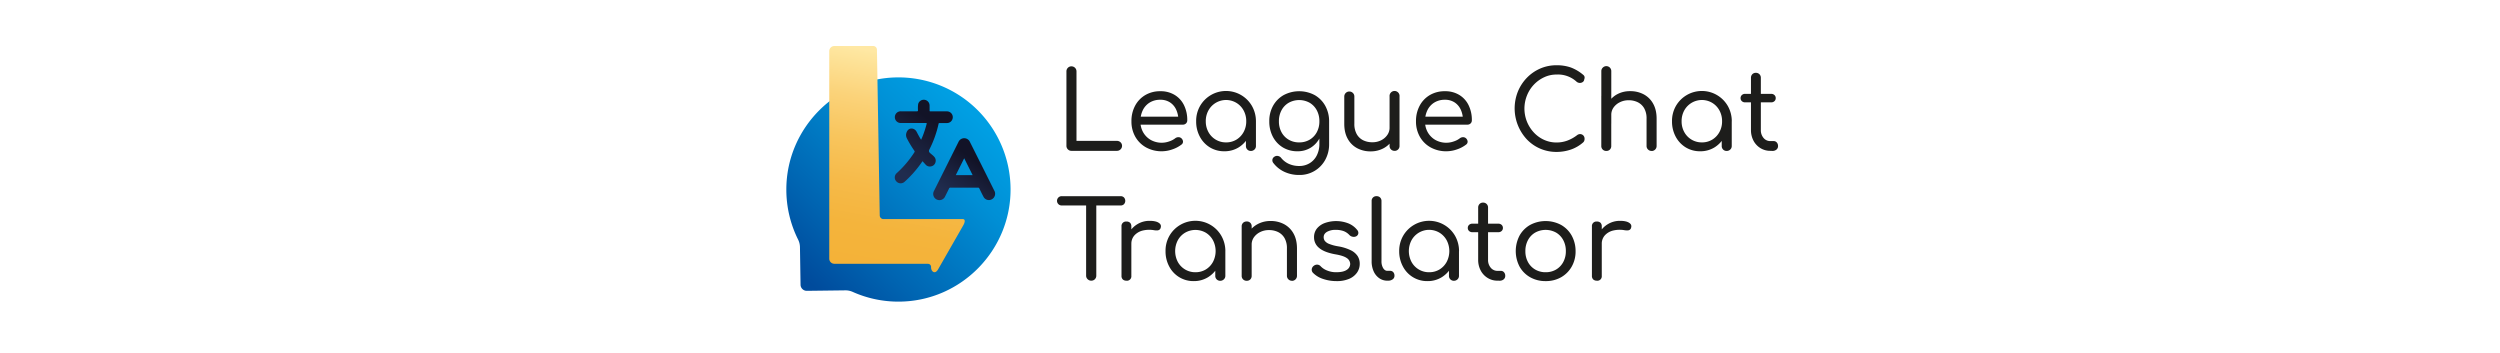
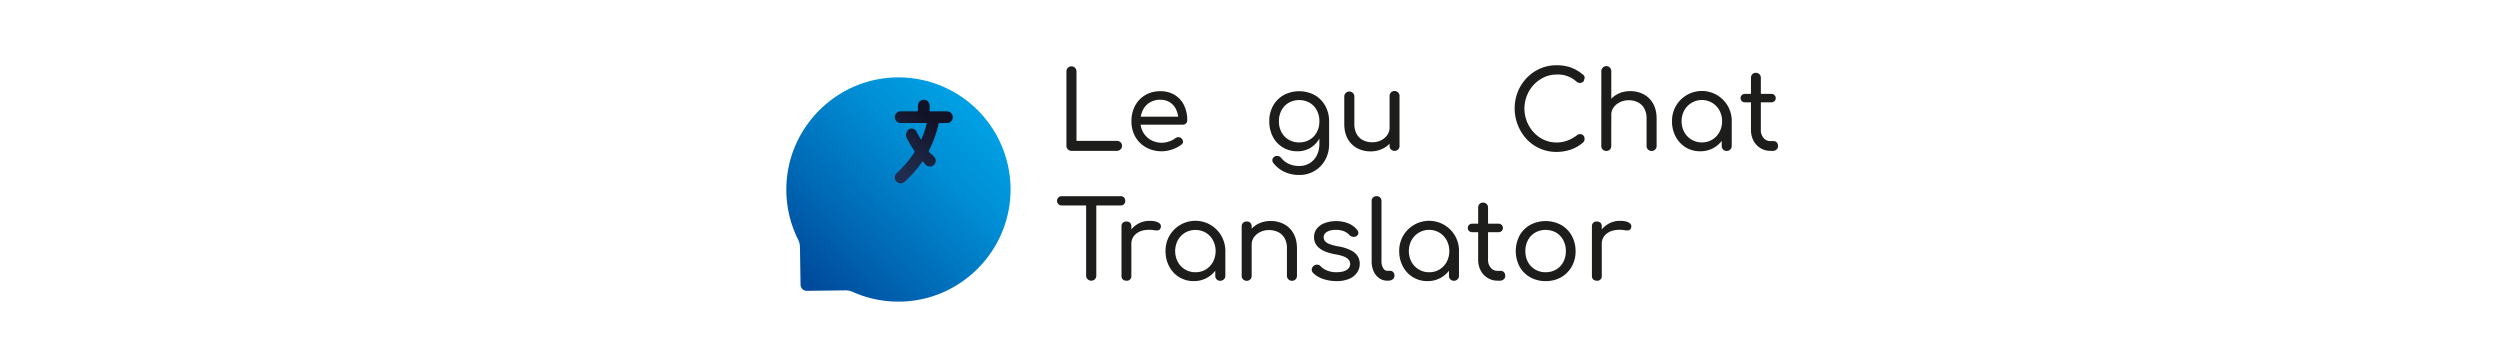
<svg xmlns="http://www.w3.org/2000/svg" xmlns:xlink="http://www.w3.org/1999/xlink" width="255" height="36" viewBox="0 0 1054.14 352.31">
  <defs>
    <style>.cls-1{fill:none;}.cls-2{fill:url(#linear-gradient);}.cls-3{fill:url(#linear-gradient-2);}.cls-4{fill:url(#linear-gradient-3);}.cls-5{fill:url(#linear-gradient-4);}.cls-6{fill:#1d1d1b;}</style>
    <linearGradient id="linear-gradient" x1="248.51" y1="112.92" x2="87.67" y2="282.43" gradientUnits="userSpaceOnUse">
      <stop offset="0" stop-color="#009fe3" />
      <stop offset="0.25" stop-color="#008fd5" />
      <stop offset="0.74" stop-color="#0064b1" />
      <stop offset="1" stop-color="#004b9c" />
    </linearGradient>
    <linearGradient id="linear-gradient-2" x1="207.44" y1="119.51" x2="172.38" y2="165.67" gradientUnits="userSpaceOnUse">
      <stop offset="0" stop-color="#121327" />
      <stop offset="0.51" stop-color="#1a213d" />
      <stop offset="1" stop-color="#202c4e" />
    </linearGradient>
    <linearGradient id="linear-gradient-3" x1="257.63" y1="163.96" x2="232.74" y2="198.25" xlink:href="#linear-gradient-2" />
    <linearGradient id="linear-gradient-4" x1="189.18" y1="57.91" x2="150.14" y2="267.87" gradientUnits="userSpaceOnUse">
      <stop offset="0" stop-color="#ffe8a4" />
      <stop offset="0.02" stop-color="#fee69f" />
      <stop offset="0.22" stop-color="#fbd37a" />
      <stop offset="0.42" stop-color="#f8c55d" />
      <stop offset="0.62" stop-color="#f6ba49" />
      <stop offset="0.81" stop-color="#f4b43c" />
      <stop offset="1" stop-color="#f4b238" />
    </linearGradient>
  </defs>
  <g id="Layer_2" data-name="Layer 2">
    <g id="Layer_4" data-name="Layer 4">
      <rect class="cls-1" width="352.31" height="352.31" />
      <path class="cls-2" d="M175.06,77.26c-60.91.58-110.53,50.46-110.82,111.37A111.47,111.47,0,0,0,76,239.18a17.42,17.42,0,0,1,1.83,7.5l.59,37.53a6.2,6.2,0,0,0,6.28,6.1l38.41-.48a17.41,17.41,0,0,1,7.32,1.52,111.51,111.51,0,0,0,46.89,9.73c61.7-.63,111.57-51.76,110.73-113.45A111.92,111.92,0,0,0,175.06,77.26Z" />
      <path class="cls-3" d="M200.16,160.92a113.39,113.39,0,0,1-9.75,12.43,107.66,107.66,0,0,1-8.08,8.05A5.78,5.78,0,0,1,174,181a5.69,5.69,0,0,1,.45-8.19A102.19,102.19,0,0,0,192,152.12a1.25,1.25,0,0,0,0-1.67A104.89,104.89,0,0,1,184.52,138a7.12,7.12,0,0,1-.45-5.32c1.91-6.09,8-5.21,10.14-1.25,1.28,2.42,2.53,4.86,4,7.19.15.25.32.5.56.88a64.78,64.78,0,0,0,2.49-6.07c1.16-3.16,2.14-6.38,3-9.64.25-1,0-1-.83-1q-12.37,0-24.75,0a5.85,5.85,0,1,1-.1-11.69q8,0,16,0c.83,0,1.07-.18,1.06-1a31.78,31.78,0,0,1,.15-5.93,5.28,5.28,0,0,1,2-3.32,5.8,5.8,0,0,1,9.44,4.45c0,1.65.05,3.31,0,5,0,.71.18.87.88.86,5.42,0,10.85,0,16.27,0a5.82,5.82,0,0,1,5.21,8.76,5.74,5.74,0,0,1-5.15,2.91c-2.41,0-4.83,0-7.24,0-.64,0-.89.16-1,.8a107.7,107.7,0,0,1-9.44,26.14,2.55,2.55,0,0,0,.24,2.25c1.55,1.7,3.07,2.54,4.62,4.24a5.7,5.7,0,0,1,1.43,5.93,5.59,5.59,0,0,1-4.64,3.95,5.48,5.48,0,0,1-5-1.66C202.31,163.29,201.29,162.13,200.16,160.92Z" />
-       <path class="cls-4" d="M272.65,193.46a6.25,6.25,0,0,1-4.53,6,6,6,0,0,1-7.06-3c-1.44-2.68-2.76-5.41-4.08-8.15a1.46,1.46,0,0,0-1.53-1q-13.66.06-27.33,0a1.39,1.39,0,0,0-1.48.88c-1.27,2.66-2.6,5.3-3.93,7.94a6.21,6.21,0,0,1-11.83-1.88,6.32,6.32,0,0,1,.81-3.8l21.39-42.78,3-6a6.23,6.23,0,0,1,11.39,0Q259.7,166,271.9,190.46A6.16,6.16,0,0,1,272.65,193.46Zm-39.28-18.65H250.2L241.78,158Z" />
-       <path class="cls-5" d="M240.86,224.93c1.42-2.49,2.55-6.11-.44-6.23H161.2a3.73,3.73,0,0,1-3.73-3.73L154.68,49.65A3.73,3.73,0,0,0,151,45.92H112.19A5.11,5.11,0,0,0,107.08,51V258.21a5.11,5.11,0,0,0,5.11,5.1H205c2,0,3.82.84,3.72,3.72h0c0,3.82,3.82,7.38,7,1.85Z" />
      <path class="cls-6" d="M348.8,150.57a4.79,4.79,0,0,1-3.51-1.46,4.88,4.88,0,0,1-1.46-3.62V71.3a4.88,4.88,0,0,1,1.46-3.62,4.79,4.79,0,0,1,3.51-1.46,5,5,0,0,1,5.07,5.08v69.33h40.39a5.07,5.07,0,0,1,3.57,1.41,4.63,4.63,0,0,1,1.51,3.56,4.69,4.69,0,0,1-1.51,3.51,5,5,0,0,1-3.57,1.46Z" />
      <path class="cls-6" d="M439.19,151a31.92,31.92,0,0,1-15.82-3.83,27.91,27.91,0,0,1-10.75-10.59,30.5,30.5,0,0,1-3.89-15.5,32.11,32.11,0,0,1,3.68-15.6,27.07,27.07,0,0,1,10.15-10.59,29,29,0,0,1,15-3.83,26.78,26.78,0,0,1,14.36,3.73,24.54,24.54,0,0,1,9.29,10.26,33.44,33.44,0,0,1,3.24,15.06,4.17,4.17,0,0,1-1.24,3.08,4.45,4.45,0,0,1-3.29,1.24H415.54v-8H460l-4.42,3.13a24.85,24.85,0,0,0-2.27-10.26,17.08,17.08,0,0,0-6.16-7.13,17.34,17.34,0,0,0-9.61-2.59,19.66,19.66,0,0,0-10.64,2.81,18.4,18.4,0,0,0-6.86,7.67,24.8,24.8,0,0,0-2.37,11,21.74,21.74,0,0,0,2.75,11,20.52,20.52,0,0,0,7.56,7.61,22.32,22.32,0,0,0,18.36,1.51,19.79,19.79,0,0,0,5.89-3,5.42,5.42,0,0,1,3.24-1.24,4.32,4.32,0,0,1,3,1,4.9,4.9,0,0,1,1.73,3.3,3.54,3.54,0,0,1-1.51,3.07,30.6,30.6,0,0,1-9.13,4.81A31.79,31.79,0,0,1,439.19,151Z" />
-       <path class="cls-6" d="M501.51,151A27.28,27.28,0,0,1,487,147.11a27.65,27.65,0,0,1-10-10.69,31.77,31.77,0,0,1-3.67-15.34,29.93,29.93,0,0,1,3.94-15.39,29.9,29.9,0,0,1,51.73.06,30.77,30.77,0,0,1,4,15.33l-3.89,1a29.82,29.82,0,0,1-3.67,14.79,27.6,27.6,0,0,1-9.88,10.37A26.56,26.56,0,0,1,501.51,151Zm1.62-8.86a19.52,19.52,0,0,0,10.36-2.75,19.88,19.88,0,0,0,7.19-7.56,21.92,21.92,0,0,0,2.64-10.75,22.15,22.15,0,0,0-2.64-10.85,20,20,0,0,0-7.19-7.56,20.08,20.08,0,0,0-27.91,7.56,22,22,0,0,0-2.65,10.85,21.82,21.82,0,0,0,2.65,10.75,19.74,19.74,0,0,0,17.55,10.31ZM528,150.68a4.81,4.81,0,0,1-5-5V128.43l2-10.37,8,3v24.63a4.69,4.69,0,0,1-1.46,3.56A5,5,0,0,1,528,150.68Z" />
      <path class="cls-6" d="M574.51,151a27.69,27.69,0,0,1-14.63-3.83,27.2,27.2,0,0,1-9.94-10.59,32.3,32.3,0,0,1-3.61-15.5,31,31,0,0,1,3.83-15.6,27.67,27.67,0,0,1,10.58-10.59,33,33,0,0,1,30.84,0,27.89,27.89,0,0,1,10.53,10.59,31.89,31.89,0,0,1,3.94,15.6l-5.83,1a32.93,32.93,0,0,1-3.3,15.06,25.06,25.06,0,0,1-9.12,10.21A24.41,24.41,0,0,1,574.51,151Zm1.62,23.65a34.24,34.24,0,0,1-14.63-3.08,29.33,29.33,0,0,1-11.07-8.8,4.28,4.28,0,0,1-1-3.4,4.07,4.07,0,0,1,1.89-2.86,4.67,4.67,0,0,1,3.68-.81,5.1,5.1,0,0,1,3.13,1.89,21,21,0,0,0,7.61,5.94,24.74,24.74,0,0,0,10.64,2.16,19.49,19.49,0,0,0,10-2.65,19,19,0,0,0,7.24-7.67,25.07,25.07,0,0,0,2.7-12V127.56l3.35-8.2,6.37,1.72v22.79a31.92,31.92,0,0,1-3.83,15.61,28.92,28.92,0,0,1-26.09,15.17Zm0-32.51a20,20,0,0,0,10.48-2.7,19.15,19.15,0,0,0,7.13-7.45,22.39,22.39,0,0,0,2.59-10.91,22.72,22.72,0,0,0-2.59-11,19.15,19.15,0,0,0-7.13-7.5,21.57,21.57,0,0,0-20.9,0,19,19,0,0,0-7.18,7.5,22.72,22.72,0,0,0-2.59,11A22.39,22.39,0,0,0,558.53,132a19,19,0,0,0,7.18,7.45A20.08,20.08,0,0,0,576.13,142.14Z" />
      <path class="cls-6" d="M647.52,151.11a28,28,0,0,1-13.5-3.19,23.19,23.19,0,0,1-9.39-9.34q-3.46-6.15-3.46-15V96.35a5,5,0,0,1,5-5,4.94,4.94,0,0,1,3.62,1.46,4.79,4.79,0,0,1,1.45,3.51v27.22a20.51,20.51,0,0,0,2.38,10.37A15,15,0,0,0,640,140a20.37,20.37,0,0,0,9.12,2,19.13,19.13,0,0,0,8.8-1.95,16.43,16.43,0,0,0,6.16-5.24,12.5,12.5,0,0,0,2.32-7.39h6.48a24.23,24.23,0,0,1-3.51,12.09,23.24,23.24,0,0,1-9,8.48A26.7,26.7,0,0,1,647.52,151.11Zm23.87-.54a4.82,4.82,0,0,1-5-5V96.35a5,5,0,1,1,9.94,0V145.6a4.82,4.82,0,0,1-5,5Z" />
-       <path class="cls-6" d="M723.23,151a31.92,31.92,0,0,1-15.82-3.83,27.84,27.84,0,0,1-10.75-10.59,30.5,30.5,0,0,1-3.89-15.5,32.11,32.11,0,0,1,3.68-15.6A27.07,27.07,0,0,1,706.6,94.89a29,29,0,0,1,15-3.83A26.78,26.78,0,0,1,736,94.79a24.54,24.54,0,0,1,9.29,10.26,33.44,33.44,0,0,1,3.24,15.06,4.17,4.17,0,0,1-1.24,3.08,4.46,4.46,0,0,1-3.3,1.24H699.58v-8h44.49l-4.42,3.13a24.85,24.85,0,0,0-2.27-10.26,17.08,17.08,0,0,0-6.16-7.13,17.34,17.34,0,0,0-9.61-2.59A19.66,19.66,0,0,0,711,102.4a18.4,18.4,0,0,0-6.86,7.67,24.8,24.8,0,0,0-2.37,11,21.74,21.74,0,0,0,2.75,11,20.52,20.52,0,0,0,7.56,7.61,22.32,22.32,0,0,0,18.36,1.51,19.79,19.79,0,0,0,5.89-3,5.37,5.37,0,0,1,3.24-1.24,4.32,4.32,0,0,1,3,1,4.9,4.9,0,0,1,1.73,3.3,3.54,3.54,0,0,1-1.51,3.07,30.6,30.6,0,0,1-9.13,4.81A31.83,31.83,0,0,1,723.23,151Z" />
      <path class="cls-6" d="M833.06,151.65a40.71,40.71,0,0,1-16.36-3.3,40.23,40.23,0,0,1-13.28-9.23,45.34,45.34,0,0,1-9-47.57,43.19,43.19,0,0,1,8.91-13.77,41.8,41.8,0,0,1,13.29-9.29,40.1,40.1,0,0,1,16.41-3.35,42.21,42.21,0,0,1,14.26,2.21,41.68,41.68,0,0,1,12.2,7.19A3.94,3.94,0,0,1,860.77,76a3.25,3.25,0,0,1,.32,1.62,4.75,4.75,0,0,1-.38,1.57,3.42,3.42,0,0,1-1.35,2.59,4.88,4.88,0,0,1-2.91,1,5.17,5.17,0,0,1-3.3-1.14,27.41,27.41,0,0,0-20.09-7.23,28.82,28.82,0,0,0-12.36,2.7,33.77,33.77,0,0,0-17.12,18.14,35,35,0,0,0,6.91,37.1,31.87,31.87,0,0,0,10.21,7.29,29.8,29.8,0,0,0,12.36,2.59,30.67,30.67,0,0,0,10.8-1.89,37.42,37.42,0,0,0,9.62-5.34,4.89,4.89,0,0,1,3.45-1.14,4.53,4.53,0,0,1,2.92,1.41,4.71,4.71,0,0,1,1.19,3.4,5.53,5.53,0,0,1-.33,1.89,3.9,3.9,0,0,1-1.19,1.67,36.48,36.48,0,0,1-12.36,7.13A44,44,0,0,1,833.06,151.65Z" />
      <path class="cls-6" d="M882.74,128.1a4.72,4.72,0,0,1-3.56-1.45,5,5,0,0,1-1.41-3.62V71.19a4.78,4.78,0,0,1,1.41-3.62,4.94,4.94,0,0,1,8.53,3.62V123a5.14,5.14,0,0,1-1.35,3.62A4.69,4.69,0,0,1,882.74,128.1Zm0,22.58a4.82,4.82,0,0,1-5-5V96.46a4.78,4.78,0,0,1,1.41-3.62,4.94,4.94,0,0,1,8.53,3.62v49.25a4.91,4.91,0,0,1-1.35,3.56A4.77,4.77,0,0,1,882.74,150.68Zm45.26,0a4.91,4.91,0,0,1-3.62-1.46,4.75,4.75,0,0,1-1.46-3.51V118.49a20.35,20.35,0,0,0-2.38-10.42,15.19,15.19,0,0,0-6.37-6,20.26,20.26,0,0,0-9.18-2,19.27,19.27,0,0,0-8.75,2,16.58,16.58,0,0,0-6.21,5.18,12.46,12.46,0,0,0-2.32,7.45h-6.48a23.07,23.07,0,0,1,3.46-12.15A23.74,23.74,0,0,1,893.76,94,26.7,26.7,0,0,1,906.61,91a28.16,28.16,0,0,1,13.5,3.19,23.27,23.27,0,0,1,9.4,9.34q3.45,6.15,3.45,15v27.22a5,5,0,0,1-5,5Z" />
      <path class="cls-6" d="M976.49,151A27.28,27.28,0,0,1,962,147.11a27.65,27.65,0,0,1-10-10.69,31.77,31.77,0,0,1-3.67-15.34,29.93,29.93,0,0,1,3.94-15.39,29.9,29.9,0,0,1,51.73.06,30.77,30.77,0,0,1,4,15.33l-3.89,1a29.82,29.82,0,0,1-3.67,14.79,27.6,27.6,0,0,1-9.88,10.37A26.56,26.56,0,0,1,976.49,151Zm1.62-8.86a19.52,19.52,0,0,0,10.36-2.75,19.88,19.88,0,0,0,7.19-7.56,21.92,21.92,0,0,0,2.64-10.75,22.15,22.15,0,0,0-2.64-10.85,20,20,0,0,0-7.19-7.56,20.08,20.08,0,0,0-27.91,7.56,22,22,0,0,0-2.65,10.85,21.82,21.82,0,0,0,2.65,10.75,19.74,19.74,0,0,0,17.55,10.31Zm24.84,8.54a4.81,4.81,0,0,1-5-5V128.43l2-10.37,8,3v24.63a4.69,4.69,0,0,1-1.46,3.56A5,5,0,0,1,1003,150.68Z" />
      <path class="cls-6" d="M1021.31,102.18a4.6,4.6,0,0,1-3.24-1.18,3.91,3.91,0,0,1-1.3-3,4,4,0,0,1,1.3-3.13,4.61,4.61,0,0,1,3.24-1.19h26a4.61,4.61,0,0,1,3.24,1.19,4,4,0,0,1,1.3,3.13,3.91,3.91,0,0,1-1.3,3,4.6,4.6,0,0,1-3.24,1.18Zm25.16,48.39a18.44,18.44,0,0,1-9.94-2.76,19.15,19.15,0,0,1-6.91-7.45,22.57,22.57,0,0,1-2.48-10.74V77.67a5,5,0,0,1,1.35-3.57,4.67,4.67,0,0,1,3.51-1.4,4.81,4.81,0,0,1,5,5v52a11.8,11.8,0,0,0,2.7,8,8.57,8.57,0,0,0,6.8,3.13h3.35a4,4,0,0,1,3.08,1.4,5.24,5.24,0,0,1,1.24,3.57,4.4,4.4,0,0,1-1.57,3.51,6,6,0,0,1-4,1.35Z" />
      <path class="cls-6" d="M339.29,205.11a4.65,4.65,0,1,1,0-9.29h58.54a4.63,4.63,0,0,1,3.45,1.3,5,5,0,0,1,0,6.69,4.63,4.63,0,0,1-3.45,1.3Zm29.27,75.06a5,5,0,0,1-3.56-1.46,4.82,4.82,0,0,1-1.52-3.62V195.82h10.16v79.27a5,5,0,0,1-1.41,3.62A4.87,4.87,0,0,1,368.56,280.17Z" />
      <path class="cls-6" d="M403.66,280.17a5,5,0,0,1-3.57-1.24,4.81,4.81,0,0,1-1.29-3.62V226a4.48,4.48,0,0,1,4.86-4.86,5.08,5.08,0,0,1,3.72,1.24,4.91,4.91,0,0,1,1.25,3.62v49.36a4.45,4.45,0,0,1-5,4.86Zm-.32-36.72a23.4,23.4,0,0,1,11.87-20,23.08,23.08,0,0,1,11.67-3c4,0,6.93.62,8.91,1.84s2.72,2.77,2.21,4.64a3.58,3.58,0,0,1-1.29,2.33,4.11,4.11,0,0,1-2.27.75,14.58,14.58,0,0,1-2.81-.16,27.82,27.82,0,0,0-11.77.32,16.27,16.27,0,0,0-8.21,4.86,12.35,12.35,0,0,0-3,8.43Z" />
      <path class="cls-6" d="M470.94,280.6A27.1,27.1,0,0,1,446.43,266a31.77,31.77,0,0,1-3.67-15.34,30,30,0,0,1,3.94-15.39,29.9,29.9,0,0,1,51.73.06,30.77,30.77,0,0,1,4.05,15.33l-3.89,1a29.82,29.82,0,0,1-3.67,14.79A27.68,27.68,0,0,1,485,276.82,26.57,26.57,0,0,1,470.94,280.6Zm1.62-8.86A19.53,19.53,0,0,0,482.93,269a19.86,19.86,0,0,0,7.18-7.56,23.33,23.33,0,0,0,0-21.6,19.86,19.86,0,0,0-7.18-7.56,20.72,20.72,0,0,0-20.63,0,19.76,19.76,0,0,0-7.29,7.56,23.41,23.41,0,0,0,0,21.6,19.74,19.74,0,0,0,17.55,10.31Zm24.84,8.54a4.82,4.82,0,0,1-5-5V258l2.06-10.37,8,3v24.63a4.73,4.73,0,0,1-1.46,3.56A5,5,0,0,1,497.4,280.28Z" />
      <path class="cls-6" d="M523.76,280.28a4.81,4.81,0,0,1-5-5V226.06a4.78,4.78,0,0,1,1.4-3.62,4.94,4.94,0,0,1,3.57-1.35,4.65,4.65,0,0,1,5,5v49.25a4.91,4.91,0,0,1-1.35,3.56A4.76,4.76,0,0,1,523.76,280.28Zm45.25,0a4.92,4.92,0,0,1-3.62-1.46,4.79,4.79,0,0,1-1.46-3.51V248.09a20.32,20.32,0,0,0-2.38-10.42,15.14,15.14,0,0,0-6.37-6,20.26,20.26,0,0,0-9.18-2,19.2,19.2,0,0,0-8.74,1.95,16.54,16.54,0,0,0-6.22,5.18,12.53,12.53,0,0,0-2.32,7.45h-6.48a23.16,23.16,0,0,1,3.46-12.15,23.74,23.74,0,0,1,9.07-8.42,26.73,26.73,0,0,1,12.85-3.08,28.16,28.16,0,0,1,13.5,3.19,23.27,23.27,0,0,1,9.4,9.34q3.45,6.15,3.45,15v27.22a5,5,0,0,1-5,5Z" />
      <path class="cls-6" d="M613.39,280.6a41,41,0,0,1-13.5-2.21,24.6,24.6,0,0,1-10-6.11,4.5,4.5,0,0,1-1.19-3.56,4.94,4.94,0,0,1,2-3.35,5.2,5.2,0,0,1,3.78-1.19,4.88,4.88,0,0,1,3.24,1.73,17.35,17.35,0,0,0,6.31,4.11,23.61,23.61,0,0,0,9.13,1.72q7,0,10.42-2.32a7.1,7.1,0,0,0,3.51-5.78,7.21,7.21,0,0,0-3.35-6q-3.35-2.43-11.77-3.83Q601,251.77,596,247.44A13.35,13.35,0,0,1,591,237a13.56,13.56,0,0,1,3.08-9.13,18.5,18.5,0,0,1,8.1-5.4,33.87,33.87,0,0,1,23.16.54,21.63,21.63,0,0,1,8.64,6.43,4.39,4.39,0,0,1,1.24,3.35,4,4,0,0,1-1.78,2.91,5.38,5.38,0,0,1-3.72.65,5.85,5.85,0,0,1-3.51-1.84,15.17,15.17,0,0,0-6-3.94,23.53,23.53,0,0,0-7.61-1.13,17.2,17.2,0,0,0-8.59,1.94q-3.4,2-3.4,5.29a6.44,6.44,0,0,0,1.13,3.78,9.92,9.92,0,0,0,4.27,3,42.76,42.76,0,0,0,9,2.43,45.89,45.89,0,0,1,12.8,4,17,17,0,0,1,6.75,5.83,14.15,14.15,0,0,1,2.05,7.56,15.16,15.16,0,0,1-2.75,8.91,18.33,18.33,0,0,1-7.94,6.21A31.17,31.17,0,0,1,613.39,280.6Z" />
      <path class="cls-6" d="M664.15,280.17a13.82,13.82,0,0,1-8.1-2.49,16.49,16.49,0,0,1-5.56-6.85,24.11,24.11,0,0,1-2-10.1V200.68a4.63,4.63,0,0,1,4.86-4.86,4.9,4.9,0,0,1,3.62,1.35,4.75,4.75,0,0,1,1.35,3.51v60.05a13,13,0,0,0,1.67,6.91q1.68,2.7,4.16,2.7h2.7a4.09,4.09,0,0,1,3.24,1.35,5.3,5.3,0,0,1,1.19,3.62,4.2,4.2,0,0,1-1.78,3.51,7.4,7.4,0,0,1-4.59,1.35Z" />
      <path class="cls-6" d="M704.22,280.6A27.1,27.1,0,0,1,679.71,266,31.77,31.77,0,0,1,676,250.68,30.05,30.05,0,0,1,680,235.29a29.91,29.91,0,0,1,51.74.06,31,31,0,0,1,4,15.33l-3.89,1a29.93,29.93,0,0,1-3.67,14.79,27.7,27.7,0,0,1-9.89,10.37A26.54,26.54,0,0,1,704.22,280.6Zm1.62-8.86A19.56,19.56,0,0,0,716.21,269a19.93,19.93,0,0,0,7.18-7.56,23.33,23.33,0,0,0,0-21.6,19.93,19.93,0,0,0-7.18-7.56,20.09,20.09,0,0,0-27.92,7.56,23.33,23.33,0,0,0,0,21.6,19.74,19.74,0,0,0,17.55,10.31Zm24.84,8.54a4.82,4.82,0,0,1-5-5V258l2-10.37,8,3v24.63a4.73,4.73,0,0,1-1.46,3.56A5,5,0,0,1,730.68,280.28Z" />
      <path class="cls-6" d="M749,231.78a4.64,4.64,0,0,1-3.24-1.18,4,4,0,0,1-1.29-3,4.06,4.06,0,0,1,1.29-3.13,4.64,4.64,0,0,1,3.24-1.19h26a4.64,4.64,0,0,1,3.24,1.19,4.06,4.06,0,0,1,1.29,3.13,4,4,0,0,1-1.29,3,4.64,4.64,0,0,1-3.24,1.18Zm25.17,48.39a18.39,18.39,0,0,1-9.94-2.76,19.08,19.08,0,0,1-6.91-7.45,22.57,22.57,0,0,1-2.49-10.74v-52a5,5,0,0,1,1.35-3.57,4.67,4.67,0,0,1,3.51-1.4,4.79,4.79,0,0,1,5,5v52a11.8,11.8,0,0,0,2.7,8,8.6,8.6,0,0,0,6.81,3.13h3.34a4,4,0,0,1,3.08,1.4,5.19,5.19,0,0,1,1.24,3.57,4.42,4.42,0,0,1-1.56,3.51,6,6,0,0,1-4,1.35Z" />
      <path class="cls-6" d="M822.16,280.6a30.62,30.62,0,0,1-15.39-3.83,27.7,27.7,0,0,1-10.59-10.59,33.48,33.48,0,0,1,0-31.1,27.7,27.7,0,0,1,10.59-10.59,32.84,32.84,0,0,1,30.78,0,27.81,27.81,0,0,1,10.58,10.59,31.89,31.89,0,0,1,3.94,15.6,30.4,30.4,0,0,1-3.89,15.5,28.23,28.23,0,0,1-10.58,10.59A30.59,30.59,0,0,1,822.16,280.6Zm0-8.86a20.08,20.08,0,0,0,10.47-2.7,19.08,19.08,0,0,0,7.13-7.45,22.39,22.39,0,0,0,2.59-10.91,22.72,22.72,0,0,0-2.59-11,19.08,19.08,0,0,0-7.13-7.5,21.57,21.57,0,0,0-20.9,0,19,19,0,0,0-7.18,7.5,22.72,22.72,0,0,0-2.59,11,22.39,22.39,0,0,0,2.59,10.91,19,19,0,0,0,7.18,7.45A20.19,20.19,0,0,0,822.16,271.74Z" />
      <path class="cls-6" d="M873.24,280.17a5,5,0,0,1-3.57-1.24,4.81,4.81,0,0,1-1.29-3.62V226a4.48,4.48,0,0,1,4.86-4.86,5.08,5.08,0,0,1,3.72,1.24,4.91,4.91,0,0,1,1.25,3.62v49.36a4.45,4.45,0,0,1-5,4.86Zm-.32-36.72a23.38,23.38,0,0,1,11.88-20,23,23,0,0,1,11.66-3c4,0,6.93.62,8.91,1.84s2.72,2.77,2.21,4.64a3.58,3.58,0,0,1-1.29,2.33A4.11,4.11,0,0,1,904,230a14.58,14.58,0,0,1-2.81-.16,27.82,27.82,0,0,0-11.77.32,16.27,16.27,0,0,0-8.21,4.86,12.35,12.35,0,0,0-3,8.43Z" />
    </g>
  </g>
</svg>